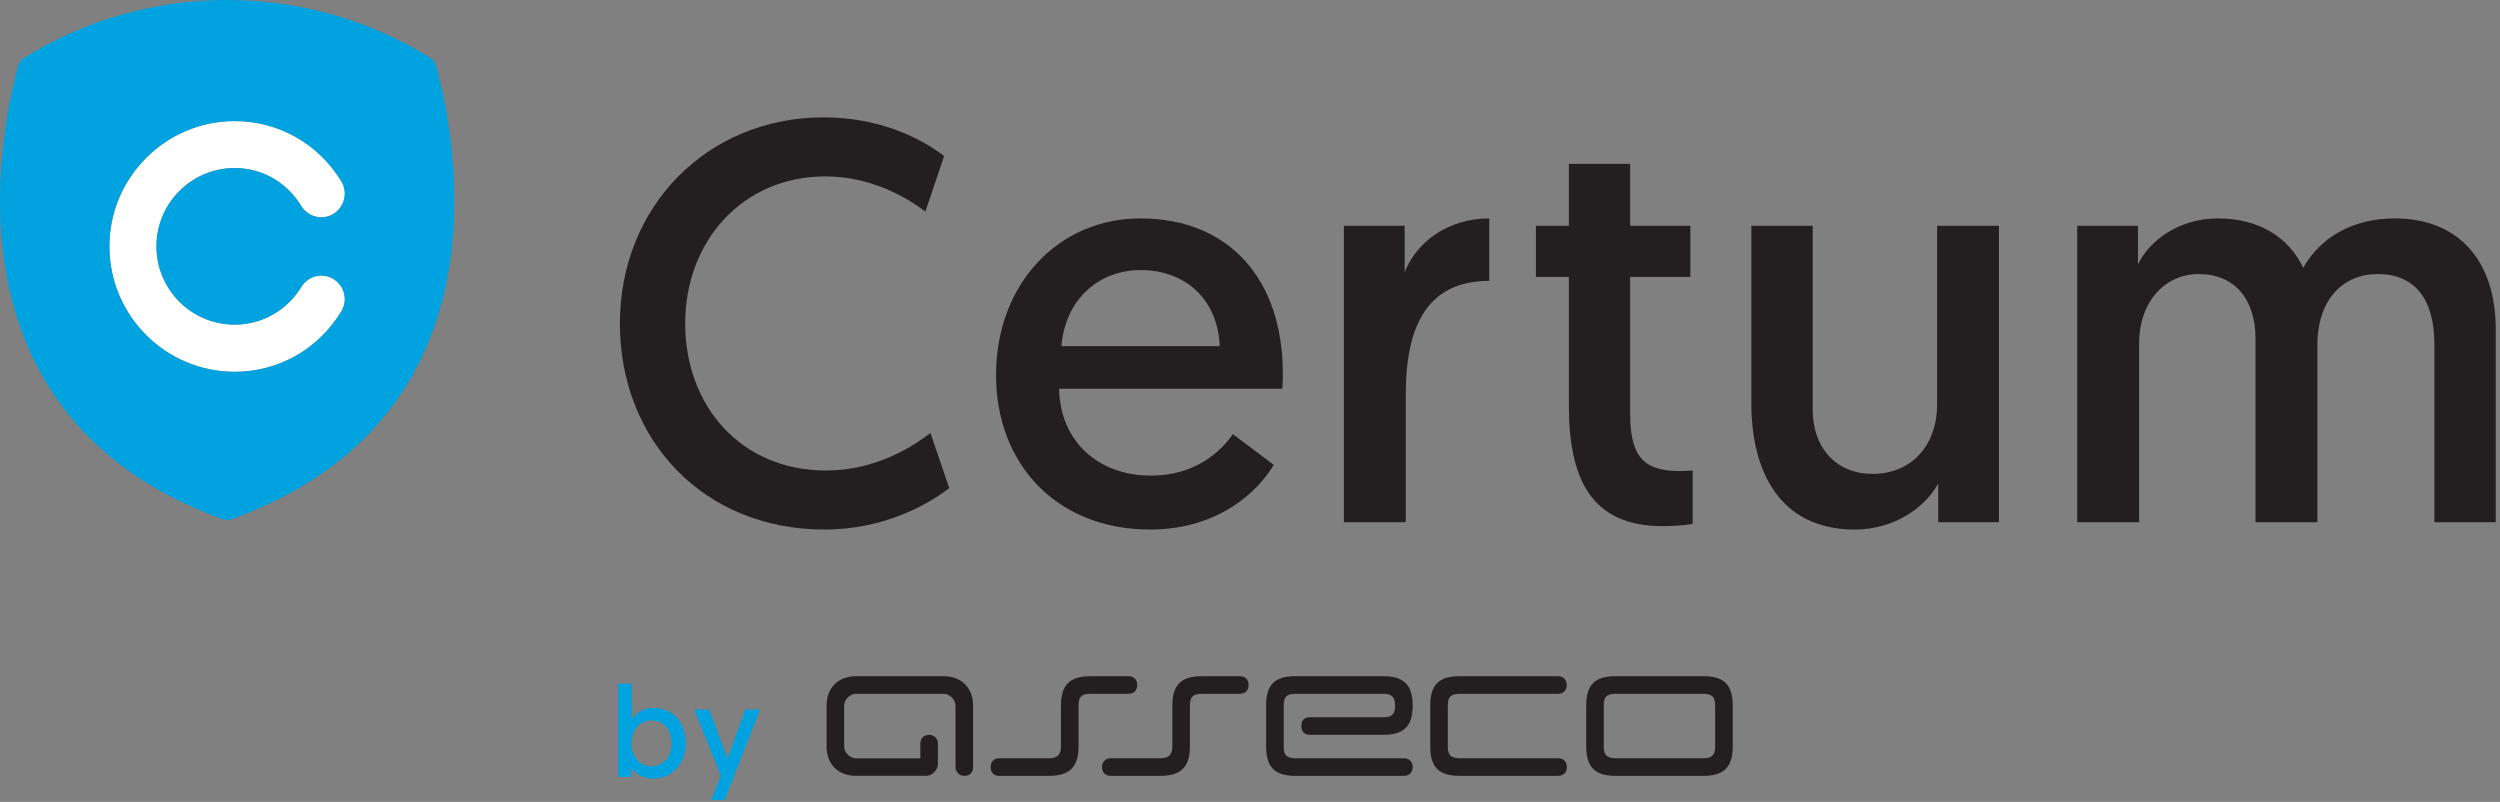
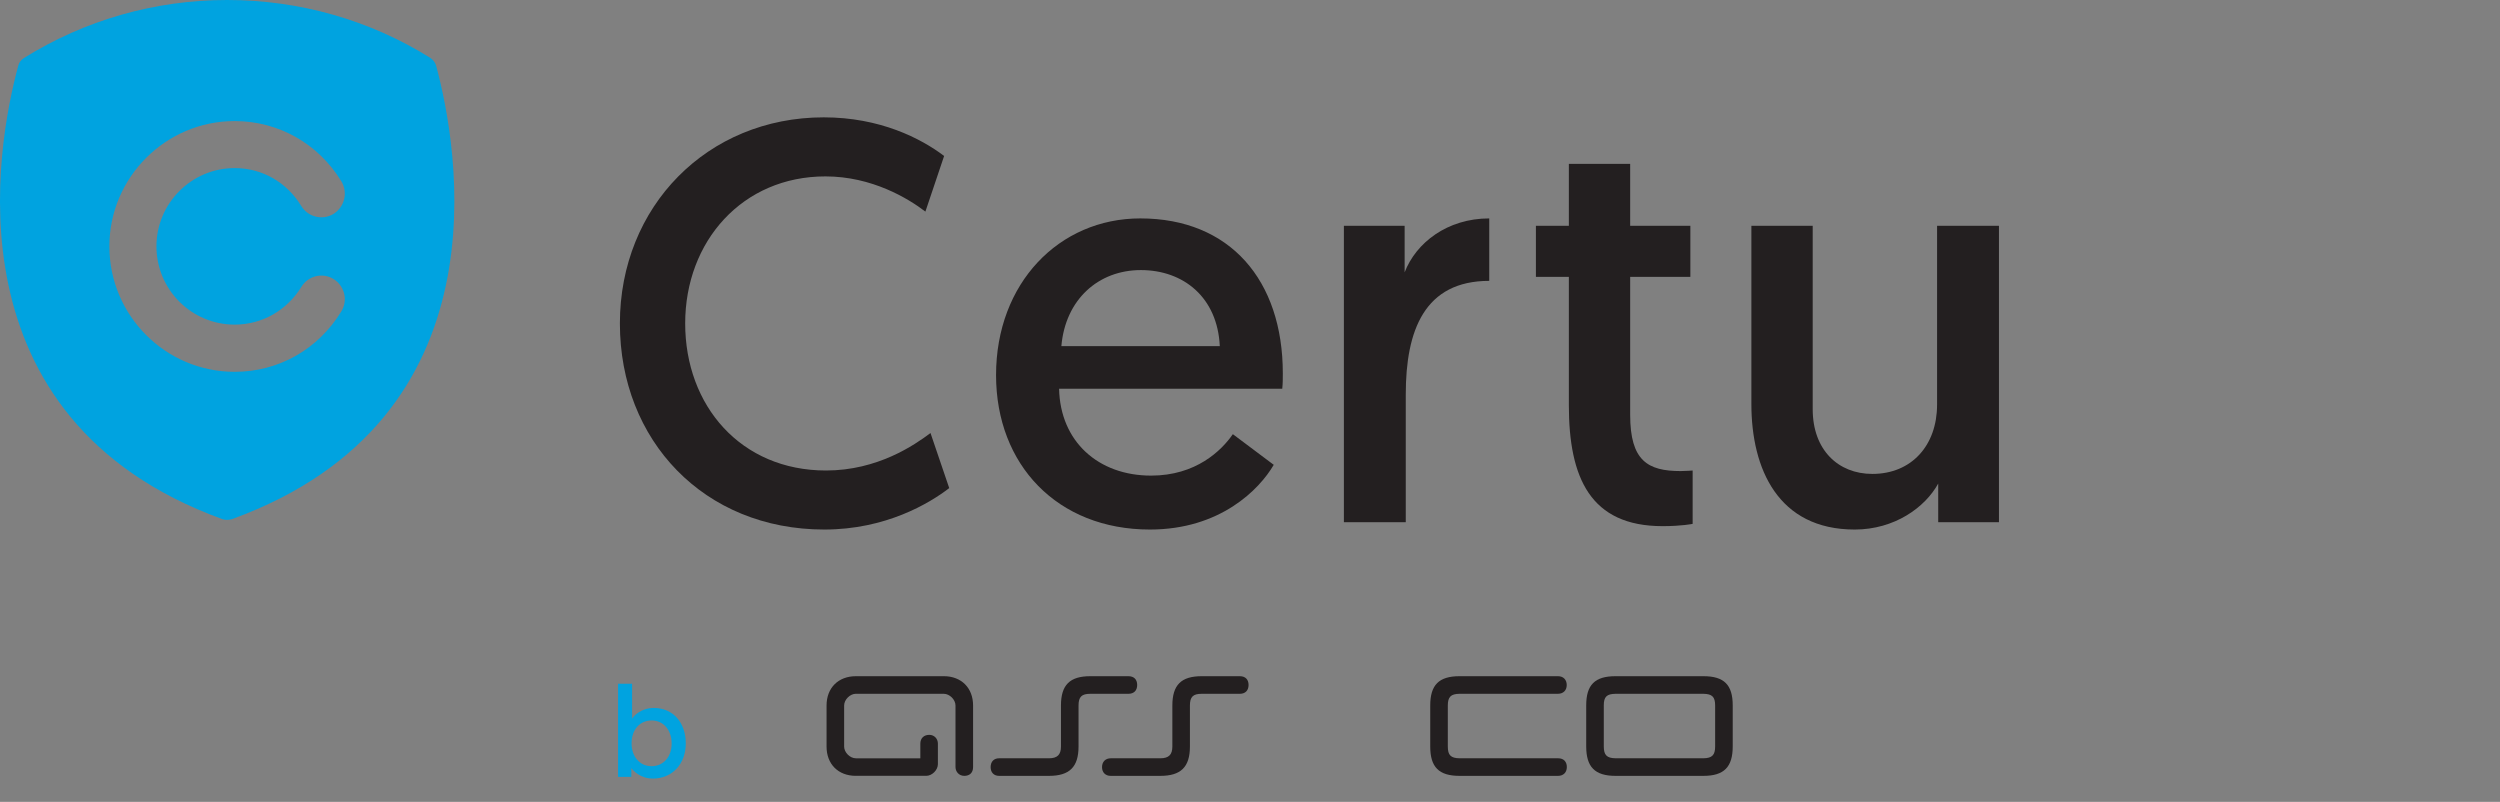
<svg xmlns="http://www.w3.org/2000/svg" width="159" height="51" viewBox="0 0 159 51" fill="none">
  <rect x="0" y="0" width="159" height="51" fill="#808080" stroke="none" />
  <g clip-path="url(#clip0_868_812)">
    <path d="M41.438 48.73C42.167 48.73 42.716 48.164 42.716 47.288C42.716 46.427 42.192 45.821 41.446 45.821C40.733 45.821 40.168 46.353 40.168 47.288C40.168 48.074 40.652 48.73 41.438 48.73ZM39.309 43.485H40.201V45.707C40.316 45.518 40.775 45.026 41.586 45.026C42.806 45.026 43.616 45.959 43.616 47.28C43.616 48.591 42.749 49.517 41.529 49.517C40.702 49.517 40.267 49 40.153 48.852V49.41H39.309V43.485Z" fill="#00A3E0" />
-     <path d="M45.24 50.877L45.847 49.336L44.151 45.132H45.109L46.264 48.246L47.403 45.132H48.336L46.1 50.877H45.24Z" fill="#00A3E0" />
    <path fill-rule="evenodd" clip-rule="evenodd" d="M79.409 43.565C79.407 43.219 79.212 43.006 78.849 43.006H76.426C75.123 43.006 74.562 43.564 74.562 44.871V47.481C74.562 47.997 74.331 48.227 73.801 48.227H70.648C70.312 48.227 70.089 48.444 70.089 48.79C70.089 49.125 70.303 49.345 70.64 49.345H73.801C75.098 49.345 75.679 48.787 75.679 47.481V44.871C75.679 44.315 75.88 44.126 76.426 44.126H78.849C79.212 44.126 79.407 43.907 79.409 43.565Z" fill="#231F20" />
    <path fill-rule="evenodd" clip-rule="evenodd" d="M60.024 43.005L54.433 43.006C53.314 43.006 52.569 43.752 52.569 44.871V47.482C52.569 48.6 53.314 49.345 54.433 49.343H58.906C59.279 49.345 59.65 48.974 59.65 48.6V47.295C59.65 46.972 59.41 46.736 59.104 46.736C58.755 46.736 58.533 46.955 58.533 47.295V48.228H54.433C54.06 48.228 53.687 47.854 53.687 47.482V44.871C53.687 44.498 54.06 44.126 54.433 44.124L60.024 44.126C60.398 44.126 60.77 44.498 60.77 44.871V48.787C60.77 49.081 60.994 49.345 61.33 49.345C61.646 49.345 61.888 49.168 61.888 48.787V44.871C61.888 43.752 61.143 43.006 60.024 43.005Z" fill="#231F20" />
-     <path fill-rule="evenodd" clip-rule="evenodd" d="M80.526 47.481C80.526 48.787 81.074 49.345 82.39 49.345H89.285C89.622 49.345 89.846 49.129 89.846 48.783C89.846 48.449 89.63 48.227 89.292 48.227H82.39C81.83 48.218 81.644 48.027 81.644 47.481V44.871C81.644 44.313 81.847 44.125 82.39 44.125H87.982C88.508 44.125 88.727 44.32 88.727 44.871C88.727 45.429 88.532 45.617 87.982 45.617H83.326C82.95 45.617 82.767 45.804 82.767 46.175C82.767 46.534 82.957 46.735 83.326 46.735H87.982C89.301 46.735 89.846 46.175 89.846 44.871C89.846 43.566 89.283 43.006 87.982 43.006H82.39C81.051 43.006 80.526 43.565 80.526 44.871V47.481Z" fill="#231F20" />
    <path fill-rule="evenodd" clip-rule="evenodd" d="M90.963 47.481C90.963 48.787 91.512 49.345 92.827 49.345H99.092C99.429 49.345 99.651 49.129 99.651 48.783C99.651 48.449 99.457 48.227 99.099 48.227H92.827C92.269 48.218 92.081 48.027 92.081 47.481V44.871C92.081 44.326 92.269 44.133 92.827 44.125H99.084C99.422 44.125 99.644 43.911 99.644 43.566C99.644 43.23 99.429 43.006 99.091 43.006H92.827C91.512 43.006 90.963 43.565 90.963 44.871V47.481Z" fill="#231F20" />
    <path fill-rule="evenodd" clip-rule="evenodd" d="M102.746 48.226C102.187 48.218 102.001 48.016 102.001 47.472V44.862C102.001 44.317 102.187 44.133 102.746 44.126H108.338C108.896 44.133 109.083 44.326 109.083 44.871V47.472C109.083 48.016 108.896 48.218 108.338 48.227L102.746 48.226ZM100.883 47.472C100.883 48.778 101.432 49.345 102.746 49.345H108.338C109.653 49.345 110.201 48.778 110.201 47.472V44.862C110.201 43.556 109.653 43.006 108.338 43.006H102.746C101.432 43.006 100.883 43.556 100.883 44.862V47.472Z" fill="#231F20" />
    <path fill-rule="evenodd" clip-rule="evenodd" d="M72.325 43.565C72.323 43.219 72.128 43.006 71.764 43.006H69.342C68.039 43.006 67.477 43.564 67.477 44.871V47.481C67.477 47.997 67.247 48.227 66.717 48.227H63.542C63.207 48.227 63.004 48.444 63.004 48.79C63.004 49.125 63.207 49.345 63.542 49.345H66.717C68.013 49.345 68.595 48.787 68.595 47.481V44.871C68.595 44.315 68.797 44.126 69.342 44.126H71.764C72.129 44.126 72.323 43.907 72.325 43.565Z" fill="#231F20" />
    <path d="M59.18 27.541C58.168 28.299 55.821 29.924 52.535 29.924C47.117 29.924 43.578 25.807 43.578 20.571C43.578 15.335 47.226 11.219 52.498 11.219C55.46 11.219 57.771 12.627 58.855 13.458L60.046 9.919C58.566 8.799 55.965 7.463 52.39 7.463C44.986 7.463 39.425 13.133 39.425 20.571C39.425 28.01 44.77 33.679 52.426 33.679C56.327 33.679 59.107 32.018 60.371 31.043L59.18 27.541Z" fill="#231F20" />
    <path d="M63.349 23.857C63.349 29.563 67.25 33.679 73.137 33.679C77.615 33.679 80.107 31.116 81.01 29.563L78.409 27.613C77.687 28.66 76.062 30.249 73.209 30.249C69.85 30.249 67.43 28.082 67.358 24.724H81.551C81.587 24.399 81.587 24.074 81.587 23.749C81.587 17.827 78.229 13.891 72.523 13.891C67.358 13.891 63.349 18.008 63.349 23.857ZM67.503 22.016C67.755 19.055 69.85 17.177 72.559 17.177C75.267 17.177 77.434 18.91 77.579 22.016H67.503Z" fill="#231F20" />
    <path d="M94.716 13.891C92.043 13.891 90.057 15.444 89.335 17.321V14.36H85.471V33.21H89.407V25.085C89.407 21.005 90.599 17.863 94.716 17.863V13.891Z" fill="#231F20" />
    <path d="M99.779 14.36H97.684V17.61H99.779V25.771C99.779 30.393 101.151 33.463 105.738 33.463C106.966 33.463 107.652 33.318 107.652 33.318V29.924C107.652 29.924 107.219 29.96 106.893 29.96C104.799 29.96 103.679 29.31 103.679 26.385V17.61H107.507V14.36H103.679V10.424H99.779V14.36Z" fill="#231F20" />
    <path d="M117.961 33.679C120.489 33.679 122.439 32.271 123.27 30.755V33.21H127.134V14.36H123.198V25.735C123.198 28.335 121.572 30.141 119.081 30.141C116.914 30.141 115.288 28.624 115.288 26.024V14.36H111.388V25.699C111.388 29.816 113.085 33.679 117.961 33.679Z" fill="#231F20" />
-     <path d="M158.728 20.896C158.728 16.816 156.561 13.891 152.299 13.891C149.699 13.891 147.604 15.046 146.485 17.033C145.582 15.119 143.704 13.891 141.067 13.891C138.503 13.891 136.661 15.371 135.975 16.816C135.975 16.816 135.975 15.949 135.975 14.36H132.111V33.21H136.047V21.871C136.047 19.163 137.709 17.43 139.839 17.43C142.079 17.43 143.451 18.983 143.451 21.546V33.21H147.387V21.944C147.387 19.055 149.013 17.43 151.216 17.43C153.563 17.43 154.827 18.983 154.827 21.907V33.21H158.728V20.896Z" fill="#231F20" />
-     <path fill-rule="evenodd" clip-rule="evenodd" d="M21.216 13.602C21.916 13.155 22.142 12.241 21.71 11.531C20.247 9.137 17.717 7.7 14.924 7.7C10.538 7.7 6.956 11.287 6.956 15.666C6.956 20.073 10.538 23.648 14.924 23.648C17.717 23.648 20.247 22.214 21.71 19.8C22.142 19.098 21.916 18.188 21.216 17.749C20.51 17.309 19.594 17.542 19.163 18.252C18.238 19.747 16.666 20.646 14.924 20.646C12.178 20.646 9.95 18.417 9.95 15.666C9.95 12.928 12.178 10.689 14.924 10.689C16.666 10.689 18.238 11.583 19.163 13.106C19.594 13.805 20.51 14.034 21.216 13.602Z" fill="white" />
    <path d="M21.71 11.531C22.142 12.241 21.916 13.155 21.216 13.602C20.51 14.034 19.594 13.805 19.163 13.106C18.238 11.583 16.666 10.69 14.924 10.69C12.178 10.69 9.95 12.928 9.95 15.666C9.95 18.418 12.178 20.646 14.924 20.646C16.666 20.646 18.238 19.747 19.163 18.252C19.594 17.542 20.51 17.309 21.216 17.749C21.916 18.188 22.142 19.098 21.71 19.8C20.247 22.214 17.717 23.648 14.924 23.648C10.538 23.648 6.956 20.073 6.956 15.666C6.956 11.287 10.538 7.7 14.924 7.7C17.717 7.7 20.247 9.137 21.71 11.531ZM1.519 3.693C1.348 3.801 1.21 3.972 1.163 4.174C-0.236 9.321 -3.427 26.614 14.119 33.009C14.213 33.042 14.3 33.062 14.4 33.062H14.444H14.489C14.584 33.062 14.677 33.042 14.776 33.009C32.34 26.606 29.124 9.321 27.737 4.174C27.68 3.972 27.542 3.801 27.367 3.68C23.502 1.269 19.041 0.001 14.449 -1.90735e-05H14.438C9.859 0.001 5.401 1.269 1.519 3.693Z" fill="#00A3E0" />
  </g>
  <defs>
    <clipPath id="clip0_868_812">
      <rect width="159" height="51" fill="white" />
    </clipPath>
  </defs>
</svg>